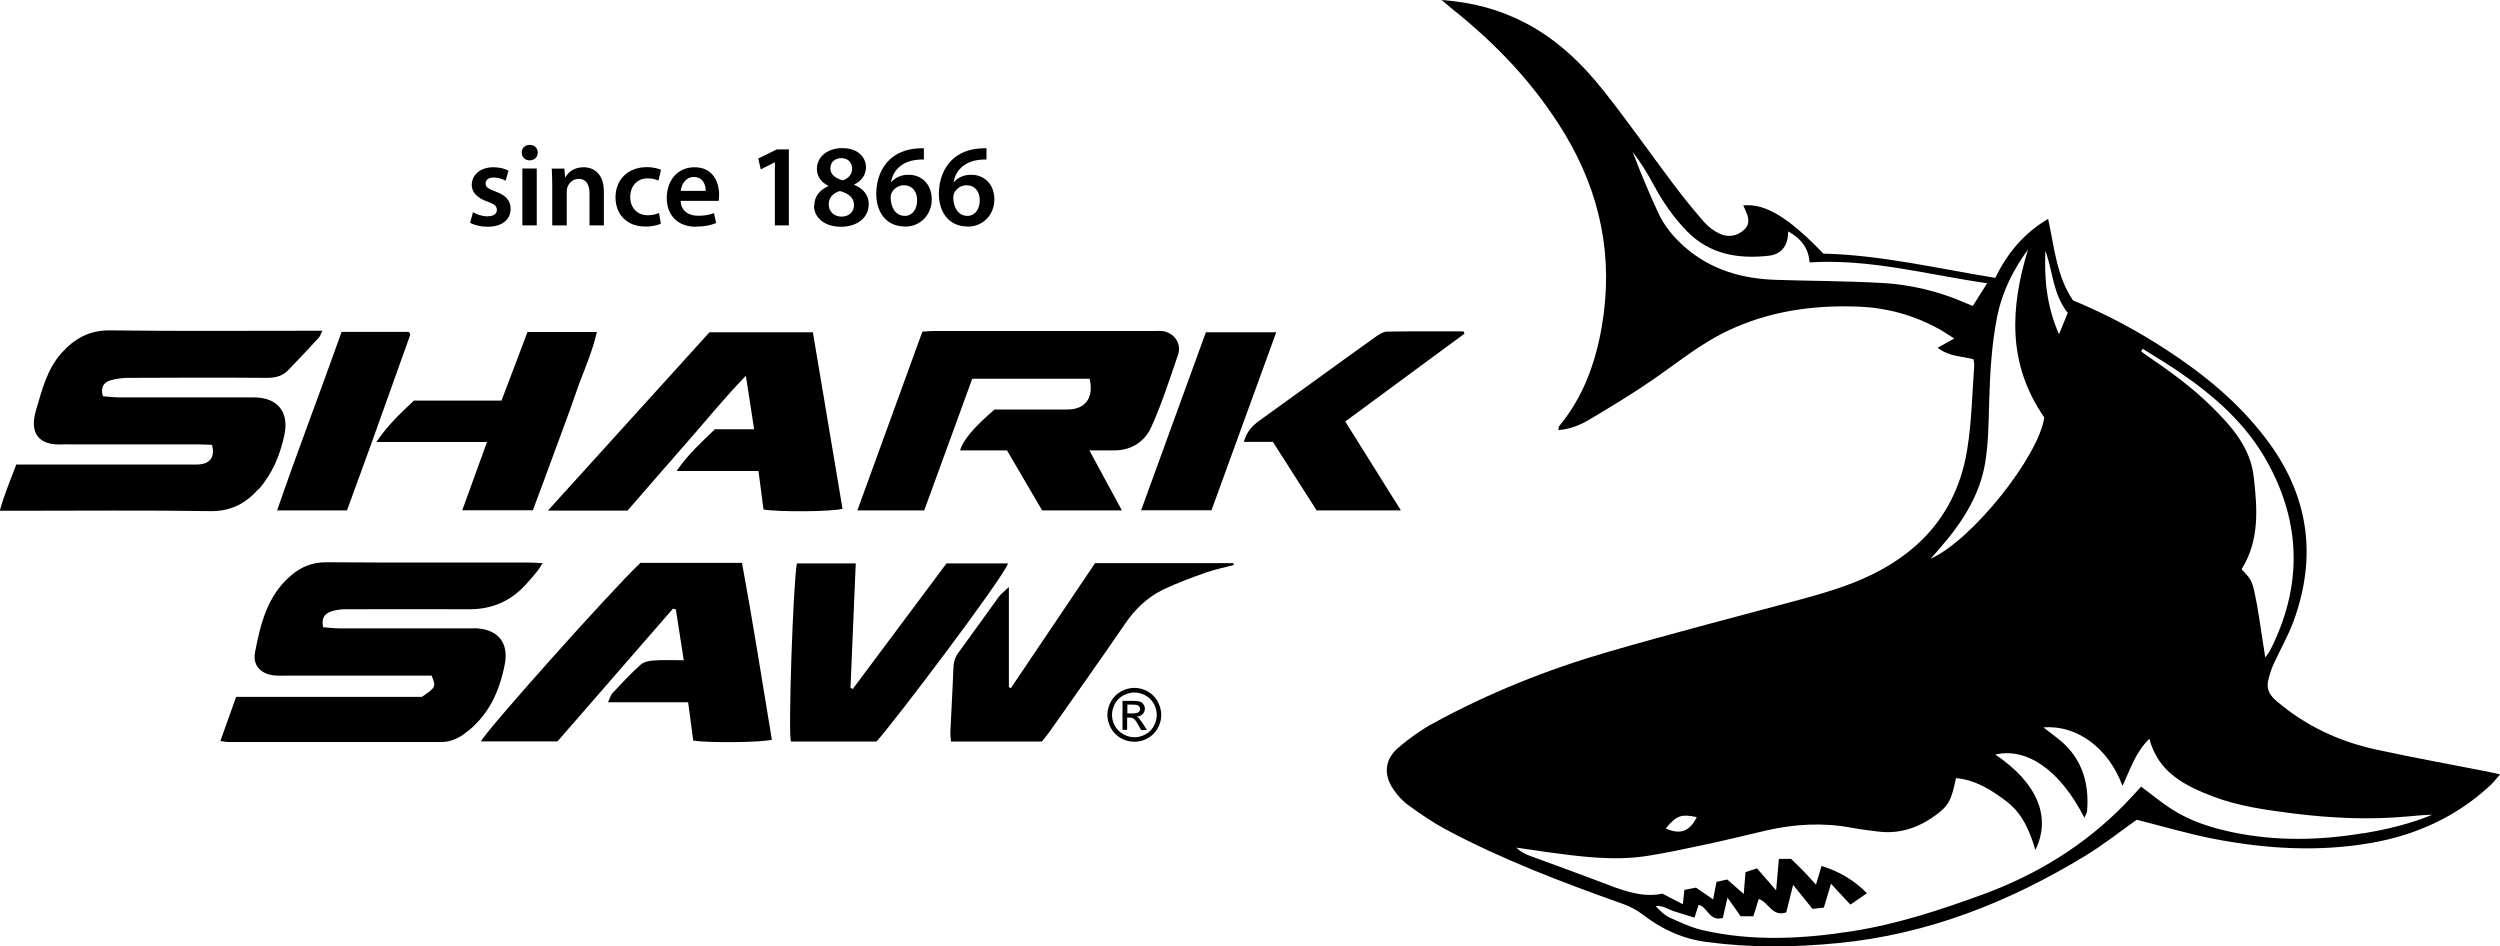
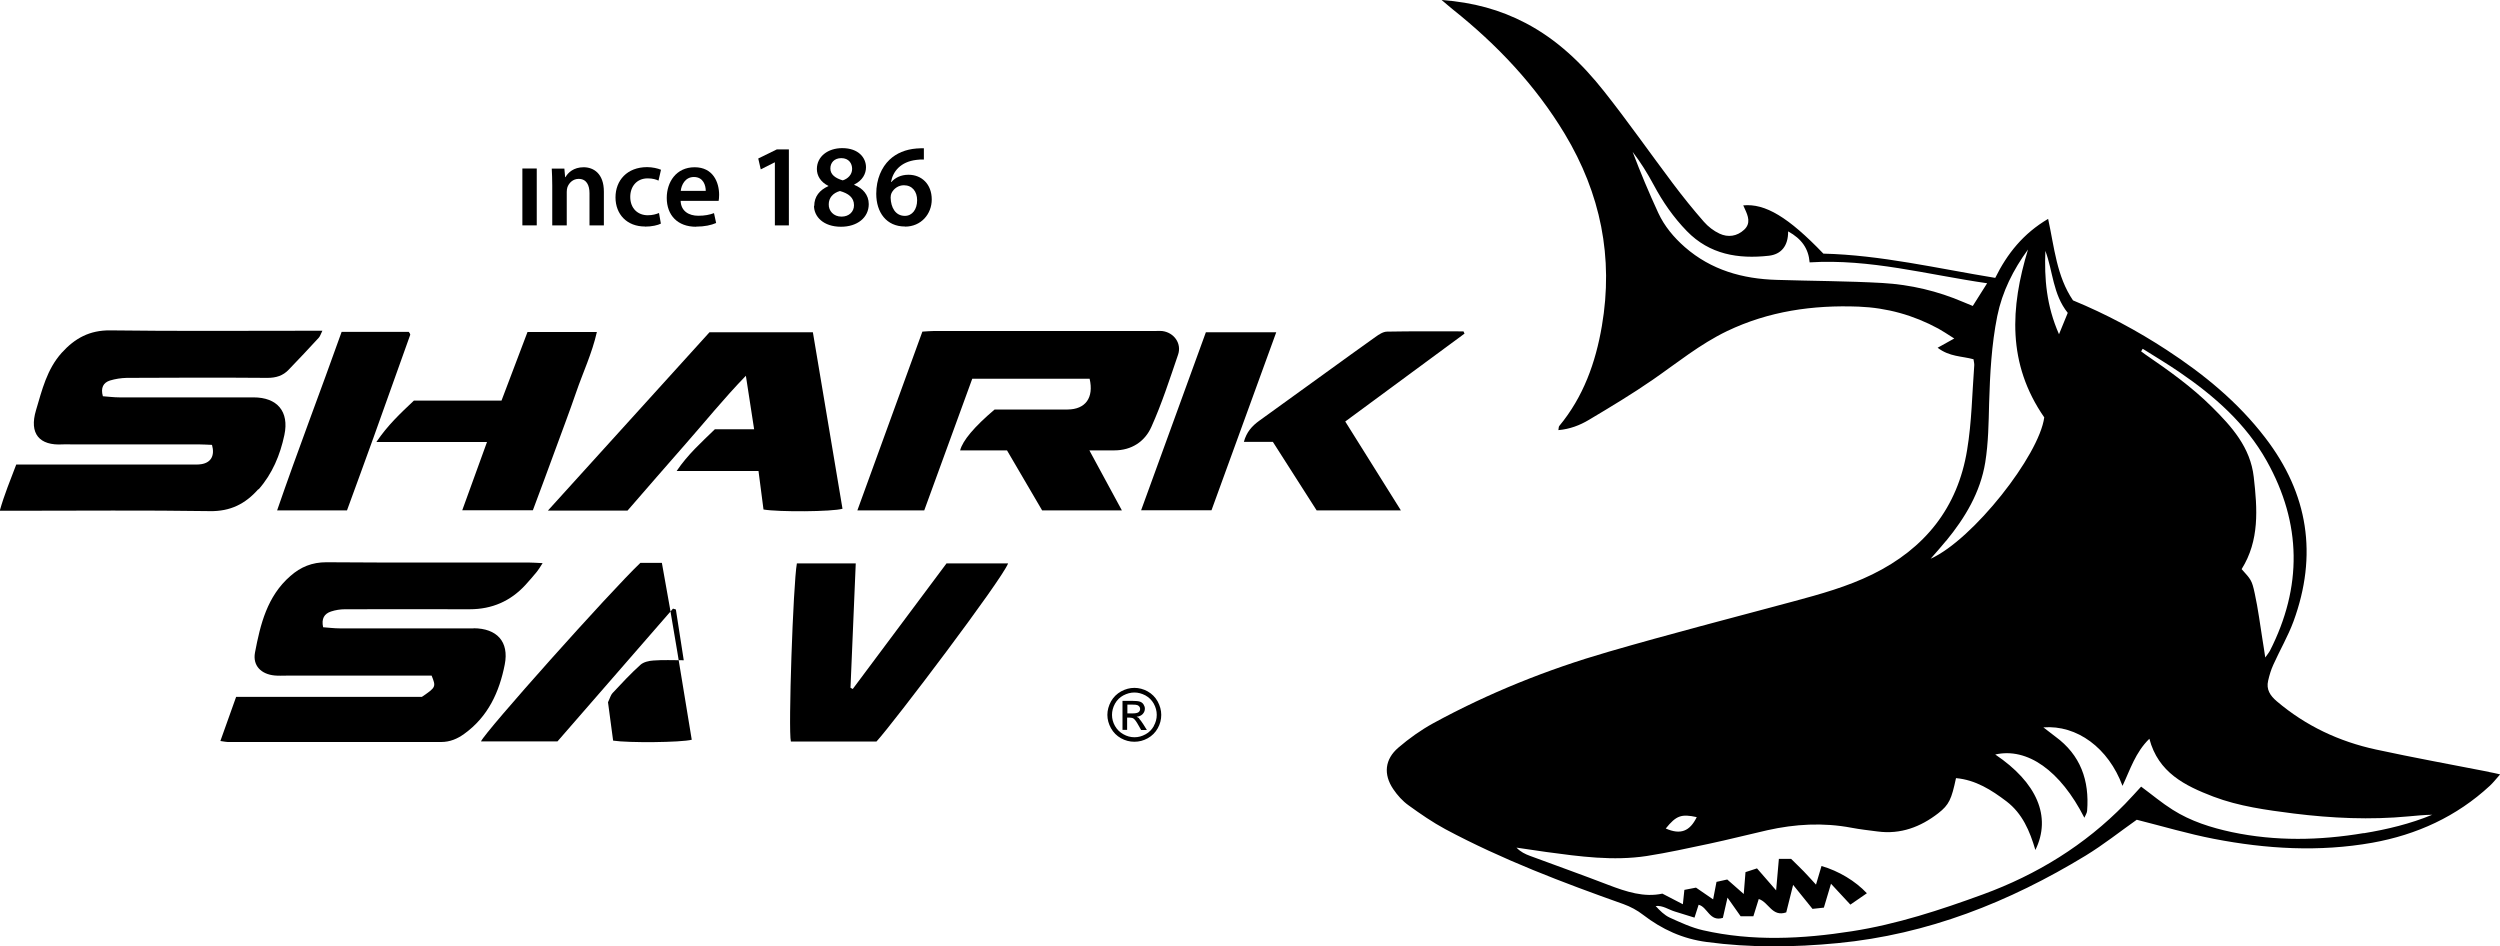
<svg xmlns="http://www.w3.org/2000/svg" id="Vrstva_1" data-name="Vrstva 1" viewBox="0 0 200 75.7">
  <defs>
    <style>
      .cls-1 {
        stroke-width: 0px;
      }
    </style>
  </defs>
  <path class="cls-1" d="m199.11,61.75c-3.02-.59-6.04-1.14-9.04-1.79-2.95-.64-5.61-1.89-7.93-3.86-.54-.46-.85-.95-.69-1.64.1-.44.23-.88.42-1.29.52-1.16,1.17-2.27,1.61-3.46,1.94-5.3,1.19-10.2-2.26-14.69-2.18-2.85-4.91-5.08-7.88-7.02-2.37-1.55-4.86-2.88-7.5-3.97-1.31-1.93-1.49-4.22-1.99-6.52-1.99,1.17-3.28,2.79-4.23,4.72-4.65-.76-9.16-1.83-13.75-1.94-2.8-2.92-4.66-4.03-6.41-3.86.05.1.09.19.13.29.26.56.49,1.15-.06,1.66-.57.53-1.29.63-1.97.31-.47-.22-.91-.56-1.25-.95-.86-.98-1.68-2-2.47-3.05-1.85-2.46-3.61-4.98-5.52-7.39-1.74-2.2-3.75-4.14-6.28-5.46-2.03-1.06-4.17-1.65-6.71-1.84.43.36.65.56.89.75,3.54,2.82,6.61,6.06,8.96,9.96,2.87,4.77,3.91,9.88,2.97,15.37-.5,2.93-1.48,5.67-3.41,8-.05.06-.04.17-.07.33.92-.08,1.72-.39,2.44-.82,1.73-1.03,3.46-2.07,5.11-3.21,1.95-1.35,3.78-2.85,5.94-3.89,3.34-1.6,6.87-2.1,10.53-1.96,2.27.09,4.39.68,6.38,1.76.33.18.64.39,1.27.79-.54.3-.91.5-1.33.74.96.73,1.92.66,2.87.92.03.21.07.35.06.49-.17,2.25-.2,4.53-.57,6.76-.75,4.62-3.38,7.9-7.58,9.96-2.02.99-4.16,1.58-6.31,2.16-4.95,1.33-9.91,2.61-14.83,4.04-4.87,1.41-9.56,3.29-14.01,5.72-.98.54-1.92,1.21-2.77,1.94-1.09.93-1.21,2.14-.41,3.32.33.49.75.96,1.23,1.3.94.68,1.91,1.35,2.93,1.9,4.56,2.44,9.39,4.27,14.26,6,.55.2,1.1.49,1.56.85,1.52,1.17,3.18,1.93,5.1,2.18,3.49.47,6.98.43,10.48.09,7.19-.69,13.71-3.28,19.83-7,1.44-.88,2.77-1.94,4.09-2.87,2.07.52,4.11,1.13,6.18,1.53,4.19.81,8.42,1.06,12.66.31,3.56-.64,6.74-2.09,9.41-4.56.27-.25.49-.54.82-.91-.41-.09-.65-.15-.89-.19Zm-27.68-33.84c.97.61,1.96,1.2,2.91,1.85,2.8,1.91,5.32,4.12,7,7.12,2.8,5,2.85,10.08.25,15.19-.06.12-.16.23-.37.53-.09-.57-.14-.97-.21-1.36-.2-1.25-.36-2.52-.63-3.76-.23-1.09-.32-1.13-1.05-1.95,1.44-2.3,1.26-4.82.97-7.37-.27-2.38-1.76-4.03-3.35-5.61-1.61-1.6-3.45-2.91-5.32-4.19-.11-.08-.22-.17-.34-.25.04-.07.08-.13.12-.2Zm-7.8-7.84c.61,1.63.59,3.46,1.79,4.96-.23.56-.42,1.03-.7,1.71-1.01-2.29-1.18-4.46-1.09-6.68Zm-5.8,4.41c-.25-.1-.5-.2-.75-.31-2.07-.89-4.24-1.4-6.47-1.53-2.82-.16-5.65-.16-8.48-.25-2.72-.08-5.23-.78-7.34-2.62-.89-.78-1.64-1.68-2.13-2.74-.74-1.6-1.42-3.22-2.05-4.88.64.83,1.19,1.72,1.69,2.65.72,1.35,1.58,2.59,2.65,3.69,1.82,1.87,4.11,2.24,6.55,1.97.99-.11,1.56-.78,1.55-1.95,1.09.6,1.63,1.38,1.72,2.48,4.85-.3,9.41.98,14.2,1.67-.42.66-.76,1.21-1.15,1.82Zm-2.14,18.79c1.52-1.85,2.74-3.89,3.13-6.28.25-1.56.27-3.16.31-4.75.07-2.33.19-4.66.65-6.95.4-1.97,1.28-3.71,2.46-5.33-1.41,4.63-1.68,9.13,1.3,13.43-.41,3.05-5.7,9.78-9.09,11.31.49-.57.88-.99,1.24-1.44Zm-19.95,22.1c-.56,1.14-1.3,1.43-2.48.91.84-1.04,1.25-1.18,2.48-.91Zm53.35,1.28c-3.52.59-7.03.66-10.54-.08-1.67-.36-3.29-.87-4.74-1.79-.86-.54-1.64-1.2-2.52-1.85-.39.42-.83.92-1.29,1.39-3.22,3.3-7.05,5.65-11.36,7.23-3.42,1.25-6.89,2.39-10.49,2.95-3.97.62-7.96.82-11.91-.08-.92-.21-1.8-.62-2.66-1.01-.43-.2-.79-.56-1.13-.93.58-.06,1.03.29,1.53.44.5.15,1,.31,1.58.49.12-.38.23-.7.33-1.03.72.18.87,1.38,1.94,1.05.11-.48.22-.98.37-1.62.4.57.72,1.02,1.05,1.49h1.02c.15-.49.29-.93.43-1.38.8.25,1.06,1.46,2.2,1.07.17-.69.35-1.39.55-2.2.56.7,1.05,1.3,1.55,1.92.31-.03.58-.06.91-.1.2-.67.37-1.23.57-1.91.56.6,1.03,1.11,1.55,1.67.47-.32.89-.61,1.32-.91-.92-.98-2.25-1.78-3.63-2.18-.13.45-.27.9-.44,1.49-.37-.4-.66-.73-.97-1.05-.32-.33-.65-.64-1.02-1.01h-.98c-.07.8-.13,1.56-.22,2.52-.56-.65-1.03-1.19-1.53-1.76-.31.1-.6.2-.92.3-.05.56-.09,1.08-.14,1.75-.48-.42-.86-.76-1.32-1.16-.24.05-.54.12-.86.19-.09.45-.16.86-.27,1.4-.49-.34-.91-.62-1.37-.94-.28.05-.58.12-.93.18-.04.37-.07.71-.12,1.15-.55-.28-1.05-.54-1.64-.85-1.46.32-2.89-.15-4.33-.7-2.08-.8-4.18-1.55-6.26-2.32-.38-.14-.76-.32-1.08-.66.8.12,1.59.24,2.39.35,2.67.36,5.34.73,8.03.32,1.67-.26,3.33-.63,4.99-.98,1.55-.33,3.1-.73,4.65-1.08,2.23-.5,4.47-.63,6.74-.2.69.13,1.4.21,2.1.3,1.83.24,3.42-.36,4.84-1.46.87-.68,1.06-1.12,1.42-2.81,1.57.14,2.84.95,4.04,1.86,1.27.97,1.86,2.36,2.31,3.89,1.31-2.67.12-5.4-3.21-7.64,2.56-.58,5.21,1.28,7.13,5.06.1-.23.21-.39.22-.56.19-2.42-.52-4.46-2.55-5.94-.31-.23-.61-.47-.95-.73,2.69-.21,5.21,1.65,6.33,4.68.62-1.31,1.03-2.68,2.15-3.77.71,2.71,2.85,3.76,5.12,4.63,2.06.78,4.24,1.07,6.42,1.35,3.06.38,6.13.52,9.2.23.63-.06,1.26-.12,1.89-.13-1.77.73-3.61,1.17-5.48,1.48Z" />
-   <path class="cls-1" d="m39,17.31c-.41,0-.91-.17-1.16-.33l-.23.84c.33.19.84.32,1.39.32,1.2,0,1.85-.6,1.85-1.43,0-.67-.39-1.09-1.21-1.39-.58-.21-.79-.35-.79-.64s.23-.48.64-.48.77.15.96.26l.23-.81c-.27-.15-.71-.27-1.21-.27-1.06,0-1.73.62-1.73,1.42,0,.54.37,1.02,1.26,1.33.56.2.75.36.75.66s-.23.51-.73.51Z" />
  <rect class="cls-1" x="41.79" y="13.48" width="1.15" height="4.55" />
-   <path class="cls-1" d="m42.36,12.83c.41,0,.66-.28.66-.62,0-.35-.25-.62-.64-.62s-.65.27-.64.62c0,.34.25.62.63.62Z" />
  <path class="cls-1" d="m44.19,18.03h1.15v-2.68c0-.13.02-.27.05-.36.12-.35.44-.68.9-.68.63,0,.87.5.87,1.15v2.57h1.15v-2.7c0-1.44-.82-1.95-1.62-1.95s-1.25.43-1.45.79h-.03l-.06-.68h-1.01c.02.39.04.83.04,1.35v3.2Z" />
  <path class="cls-1" d="m51.59,18.13c.57,0,1.05-.12,1.28-.24l-.15-.85c-.22.09-.51.18-.9.18-.78,0-1.4-.53-1.4-1.47,0-.83.52-1.48,1.39-1.48.41,0,.69.09.87.18l.2-.87c-.26-.11-.69-.21-1.11-.21-1.6,0-2.53,1.06-2.53,2.42s.92,2.33,2.35,2.33Z" />
  <path class="cls-1" d="m55.7,18.13c.66,0,1.2-.12,1.59-.29l-.17-.79c-.35.13-.73.21-1.26.21-.74,0-1.38-.36-1.41-1.19h3.04c.02-.1.04-.27.04-.48,0-1-.48-2.21-1.96-2.21s-2.23,1.19-2.23,2.45c0,1.39.87,2.31,2.34,2.31Zm-.19-3.97c.77,0,.95.69.95,1.11h-2c.05-.47.35-1.11,1.05-1.11Z" />
  <polygon class="cls-1" points="61.97 12.99 61.99 12.99 61.99 18.03 63.11 18.03 63.11 11.95 62.15 11.95 60.66 12.68 60.86 13.55 61.97 12.99" />
  <path class="cls-1" d="m65.12,16.47c0,.85.74,1.67,2.16,1.67,1.3,0,2.22-.73,2.22-1.81,0-.76-.5-1.28-1.16-1.54v-.03c.66-.32.94-.86.94-1.38,0-.75-.59-1.53-1.9-1.53-1.15,0-2.03.67-2.03,1.67,0,.53.29,1.04.92,1.35v.02c-.7.31-1.13.83-1.13,1.58Zm2.18-3.82c.62,0,.87.44.87.86,0,.46-.34.79-.75.92-.58-.17-1-.46-.99-.96,0-.44.3-.82.88-.82Zm-.11,2.63c.68.19,1.13.52,1.13,1.14,0,.52-.4.91-1,.91-.64,0-1.04-.47-1.02-.99,0-.5.32-.9.9-1.06Z" />
  <path class="cls-1" d="m72.4,18.13c1.29,0,2.14-1.01,2.14-2.17,0-1.23-.81-1.98-1.86-1.98-.61,0-1.07.24-1.37.58h-.03c.15-.84.76-1.62,2.04-1.77.23-.03.42-.04.59-.03v-.9c-.14,0-.33,0-.59.02-.87.07-1.6.37-2.16.9-.63.6-1.06,1.55-1.06,2.72,0,1.5.82,2.62,2.29,2.62Zm-1.08-2.68c.18-.37.56-.63.99-.63.67,0,1.06.5,1.06,1.2,0,.73-.39,1.25-.98,1.25-.75,0-1.12-.66-1.14-1.46,0-.16.03-.27.07-.36Z" />
-   <path class="cls-1" d="m77.41,18.13c1.29,0,2.14-1.01,2.14-2.17,0-1.23-.81-1.98-1.86-1.98-.61,0-1.07.24-1.37.58h-.03c.15-.84.76-1.62,2.04-1.77.23-.03.42-.04.59-.03v-.9c-.14,0-.33,0-.59.02-.87.07-1.6.37-2.16.9-.63.6-1.06,1.55-1.06,2.72,0,1.5.82,2.62,2.29,2.62Zm-1.08-2.68c.18-.37.56-.63.99-.63.67,0,1.06.5,1.06,1.2,0,.73-.39,1.25-.98,1.25-.75,0-1.12-.66-1.14-1.46,0-.16.03-.27.07-.36Z" />
  <path class="cls-1" d="m20.68,39.16c1.11-1.26,1.73-2.76,2.07-4.36.4-1.89-.58-3.01-2.47-3.01-3.57,0-7.15,0-10.72,0-.45,0-.9-.06-1.33-.09-.19-.67.03-1.09.57-1.26.43-.13.89-.2,1.34-.21,3.75-.02,7.5-.03,11.25,0,.69,0,1.25-.17,1.71-.66.81-.84,1.61-1.69,2.4-2.55.11-.12.16-.3.29-.56h-1.26c-5.24,0-10.47.04-15.71-.03-1.65-.02-2.83.63-3.88,1.79-1.19,1.32-1.58,2.99-2.06,4.6-.56,1.87.26,2.85,2.15,2.73.21-.01.42,0,.64,0,3.4,0,6.79,0,10.19,0,.38,0,.76.03,1.1.04.24.86-.08,1.41-.83,1.54-.28.05-.56.03-.85.03-4.25,0-8.49,0-12.74,0h-1.24c-.48,1.27-.95,2.39-1.32,3.7h1.3c5.17,0,10.33-.05,15.5.03,1.65.03,2.85-.58,3.89-1.76Z" />
  <path class="cls-1" d="m37.89,50.27c-3.57,0-7.14,0-10.71,0-.45,0-.89-.06-1.33-.09-.15-.69.09-1.08.63-1.26.36-.12.75-.18,1.13-.18,3.32-.01,6.65,0,9.97,0q2.67,0,4.46-1.95c.31-.34.61-.69.9-1.04.14-.17.26-.37.47-.7-.5-.02-.84-.05-1.18-.05-5.37,0-10.75.02-16.12-.02-1.14,0-2.05.37-2.88,1.1-1.86,1.62-2.4,3.86-2.83,6.12-.2,1.06.5,1.74,1.58,1.84.32.03.64.01.95.01,3.5,0,7,0,10.5,0h1.1c.36.9.35.93-.78,1.7h-14.86c-.42,1.17-.82,2.29-1.26,3.53.31.04.45.08.58.08,5.69,0,11.38,0,17.08,0,.7,0,1.3-.25,1.86-.66,1.9-1.37,2.8-3.35,3.23-5.54.36-1.84-.64-2.89-2.49-2.9Z" />
  <path class="cls-1" d="m68.61,40.83h5.33c1.3-3.55,2.58-7.06,3.84-10.53h9.39c.35,1.52-.33,2.45-1.76,2.46-1.98,0-3.96,0-5.84,0-1.63,1.38-2.56,2.49-2.76,3.27h3.75c.96,1.64,1.91,3.25,2.81,4.8h6.38c-.87-1.6-1.68-3.1-2.6-4.8.82,0,1.41,0,2,0,1.38,0,2.44-.71,2.96-1.88.84-1.87,1.47-3.83,2.13-5.76.32-.91-.32-1.8-1.28-1.91-.17-.02-.35,0-.53,0-5.91,0-11.82,0-17.72,0-.28,0-.56.03-.92.05-1.72,4.74-3.45,9.47-5.2,14.3Z" />
  <path class="cls-1" d="m43.81,40.85h6.39c1.55-1.78,3.1-3.58,4.66-5.35,1.55-1.76,3.02-3.59,4.81-5.44.24,1.55.44,2.85.66,4.28h-3.14c-1.1,1.07-2.15,2-3.06,3.34h6.55c.14,1.1.27,2.1.4,3.08,1.23.21,5.51.18,6.32-.06-.79-4.68-1.57-9.38-2.37-14.12h-8.27c-4.26,4.7-8.54,9.42-12.93,14.27Z" />
-   <path class="cls-1" d="m51.23,45.03c-2.41,2.29-12.43,13.51-12.75,14.28h6.12c3.1-3.56,6.17-7.09,9.24-10.62.08.02.15.05.23.07.2,1.3.4,2.61.63,4.06-.89,0-1.66-.04-2.42.02-.36.02-.8.12-1.05.35-.79.71-1.51,1.49-2.23,2.26-.15.16-.2.4-.36.73h6.41c.14,1.09.28,2.09.41,3.07,1.23.19,5.42.15,6.29-.07-.78-4.71-1.52-9.43-2.39-14.15h-8.13Z" />
+   <path class="cls-1" d="m51.23,45.03c-2.41,2.29-12.43,13.51-12.75,14.28h6.12c3.1-3.56,6.17-7.09,9.24-10.62.08.02.15.05.23.07.2,1.3.4,2.61.63,4.06-.89,0-1.66-.04-2.42.02-.36.02-.8.12-1.05.35-.79.71-1.51,1.49-2.23,2.26-.15.16-.2.4-.36.73c.14,1.09.28,2.09.41,3.07,1.23.19,5.42.15,6.29-.07-.78-4.71-1.52-9.43-2.39-14.15h-8.13Z" />
  <path class="cls-1" d="m75.73,45.06c-2.49,3.34-5,6.7-7.51,10.06l-.18-.1c.14-3.3.28-6.61.42-9.95h-4.71c-.3,1.66-.7,13.4-.48,14.25h6.85c1.37-1.5,10.01-12.91,10.53-14.25h-4.92Z" />
-   <path class="cls-1" d="m87.6,45.06c-2.26,3.35-4.49,6.67-6.73,9.99-.05-.03-.11-.05-.16-.08v-8.01c-.37.36-.63.55-.81.79-1.08,1.48-2.14,2.99-3.23,4.47-.29.39-.39.8-.4,1.28-.06,1.69-.17,3.39-.24,5.08-.01.23.03.47.05.74h7.27c.21-.26.41-.5.6-.76,2.03-2.89,4.08-5.77,6.07-8.68.8-1.17,1.79-2.11,3.05-2.72,1.11-.53,2.28-.96,3.44-1.37.71-.25,1.46-.39,2.19-.59,0-.05-.02-.1-.03-.15h-11.07Z" />
  <path class="cls-1" d="m30.1,35.36h8.86c-.68,1.87-1.31,3.62-1.98,5.46h5.65c.59-1.58,1.18-3.16,1.76-4.75.57-1.56,1.16-3.11,1.7-4.68.54-1.58,1.27-3.11,1.66-4.83h-5.55c-.7,1.84-1.38,3.64-2.08,5.49h-7.01c-1.08,1.02-2.1,1.97-3,3.31Z" />
  <path class="cls-1" d="m107.62,33.72c3.25-2.4,6.4-4.71,9.54-7.03-.03-.06-.05-.12-.08-.18-2.04,0-4.08-.02-6.11.02-.32,0-.66.23-.94.43-1.33.94-2.64,1.9-3.96,2.85-1.78,1.28-3.55,2.56-5.33,3.85-.57.41-1.02.9-1.23,1.69h2.32c1.2,1.88,2.37,3.71,3.5,5.48h6.74c-1.52-2.43-2.97-4.75-4.45-7.11Z" />
  <path class="cls-1" d="m96.92,40.82c1.73-4.75,3.43-9.44,5.18-14.24h-5.63c-1.73,4.74-3.43,9.44-5.18,14.24h5.63Z" />
  <path class="cls-1" d="m27.76,40.83c.72-1.98,1.44-3.93,2.14-5.88.98-2.72,1.95-5.44,2.92-8.17,0-.03-.02-.07-.03-.1-.02-.03-.04-.06-.09-.13h-5.37c-1.7,4.78-3.5,9.46-5.16,14.28h5.59Z" />
  <path class="cls-1" d="m91.13,57.46s-.12-.09-.2-.12c.2-.02.36-.09.48-.21.12-.13.18-.27.18-.44,0-.12-.04-.23-.11-.34-.07-.11-.17-.18-.29-.22-.12-.04-.32-.06-.59-.06h-.8v2.32h.37v-.98h.22c.13,0,.23.03.3.08.1.07.23.25.39.54l.21.37h.46l-.28-.45c-.14-.21-.25-.37-.34-.46Zm-.49-.39h-.45v-.7h.42c.18,0,.31.01.38.04.07.03.12.07.16.12.04.05.06.12.06.18,0,.11-.04.19-.12.26-.08.06-.23.1-.44.1Z" />
  <path class="cls-1" d="m91.81,55.31c-.34-.19-.7-.28-1.06-.28s-.71.09-1.06.28c-.34.19-.61.45-.81.8-.19.35-.29.71-.29,1.08s.1.73.29,1.07c.19.34.46.61.8.8.34.19.7.28,1.07.28s.73-.09,1.07-.28c.34-.19.61-.46.8-.8.19-.34.28-.7.28-1.07s-.1-.73-.29-1.08c-.19-.34-.46-.61-.8-.8Zm.5,2.77c-.16.28-.38.51-.66.66-.29.16-.58.24-.89.24s-.61-.08-.89-.24c-.29-.16-.51-.38-.67-.66-.16-.28-.24-.58-.24-.89s.08-.61.24-.9c.16-.29.39-.51.67-.66.29-.15.58-.23.88-.23s.59.08.88.23c.29.16.51.38.67.66.16.29.24.59.24.9s-.08.61-.24.89Z" />
</svg>